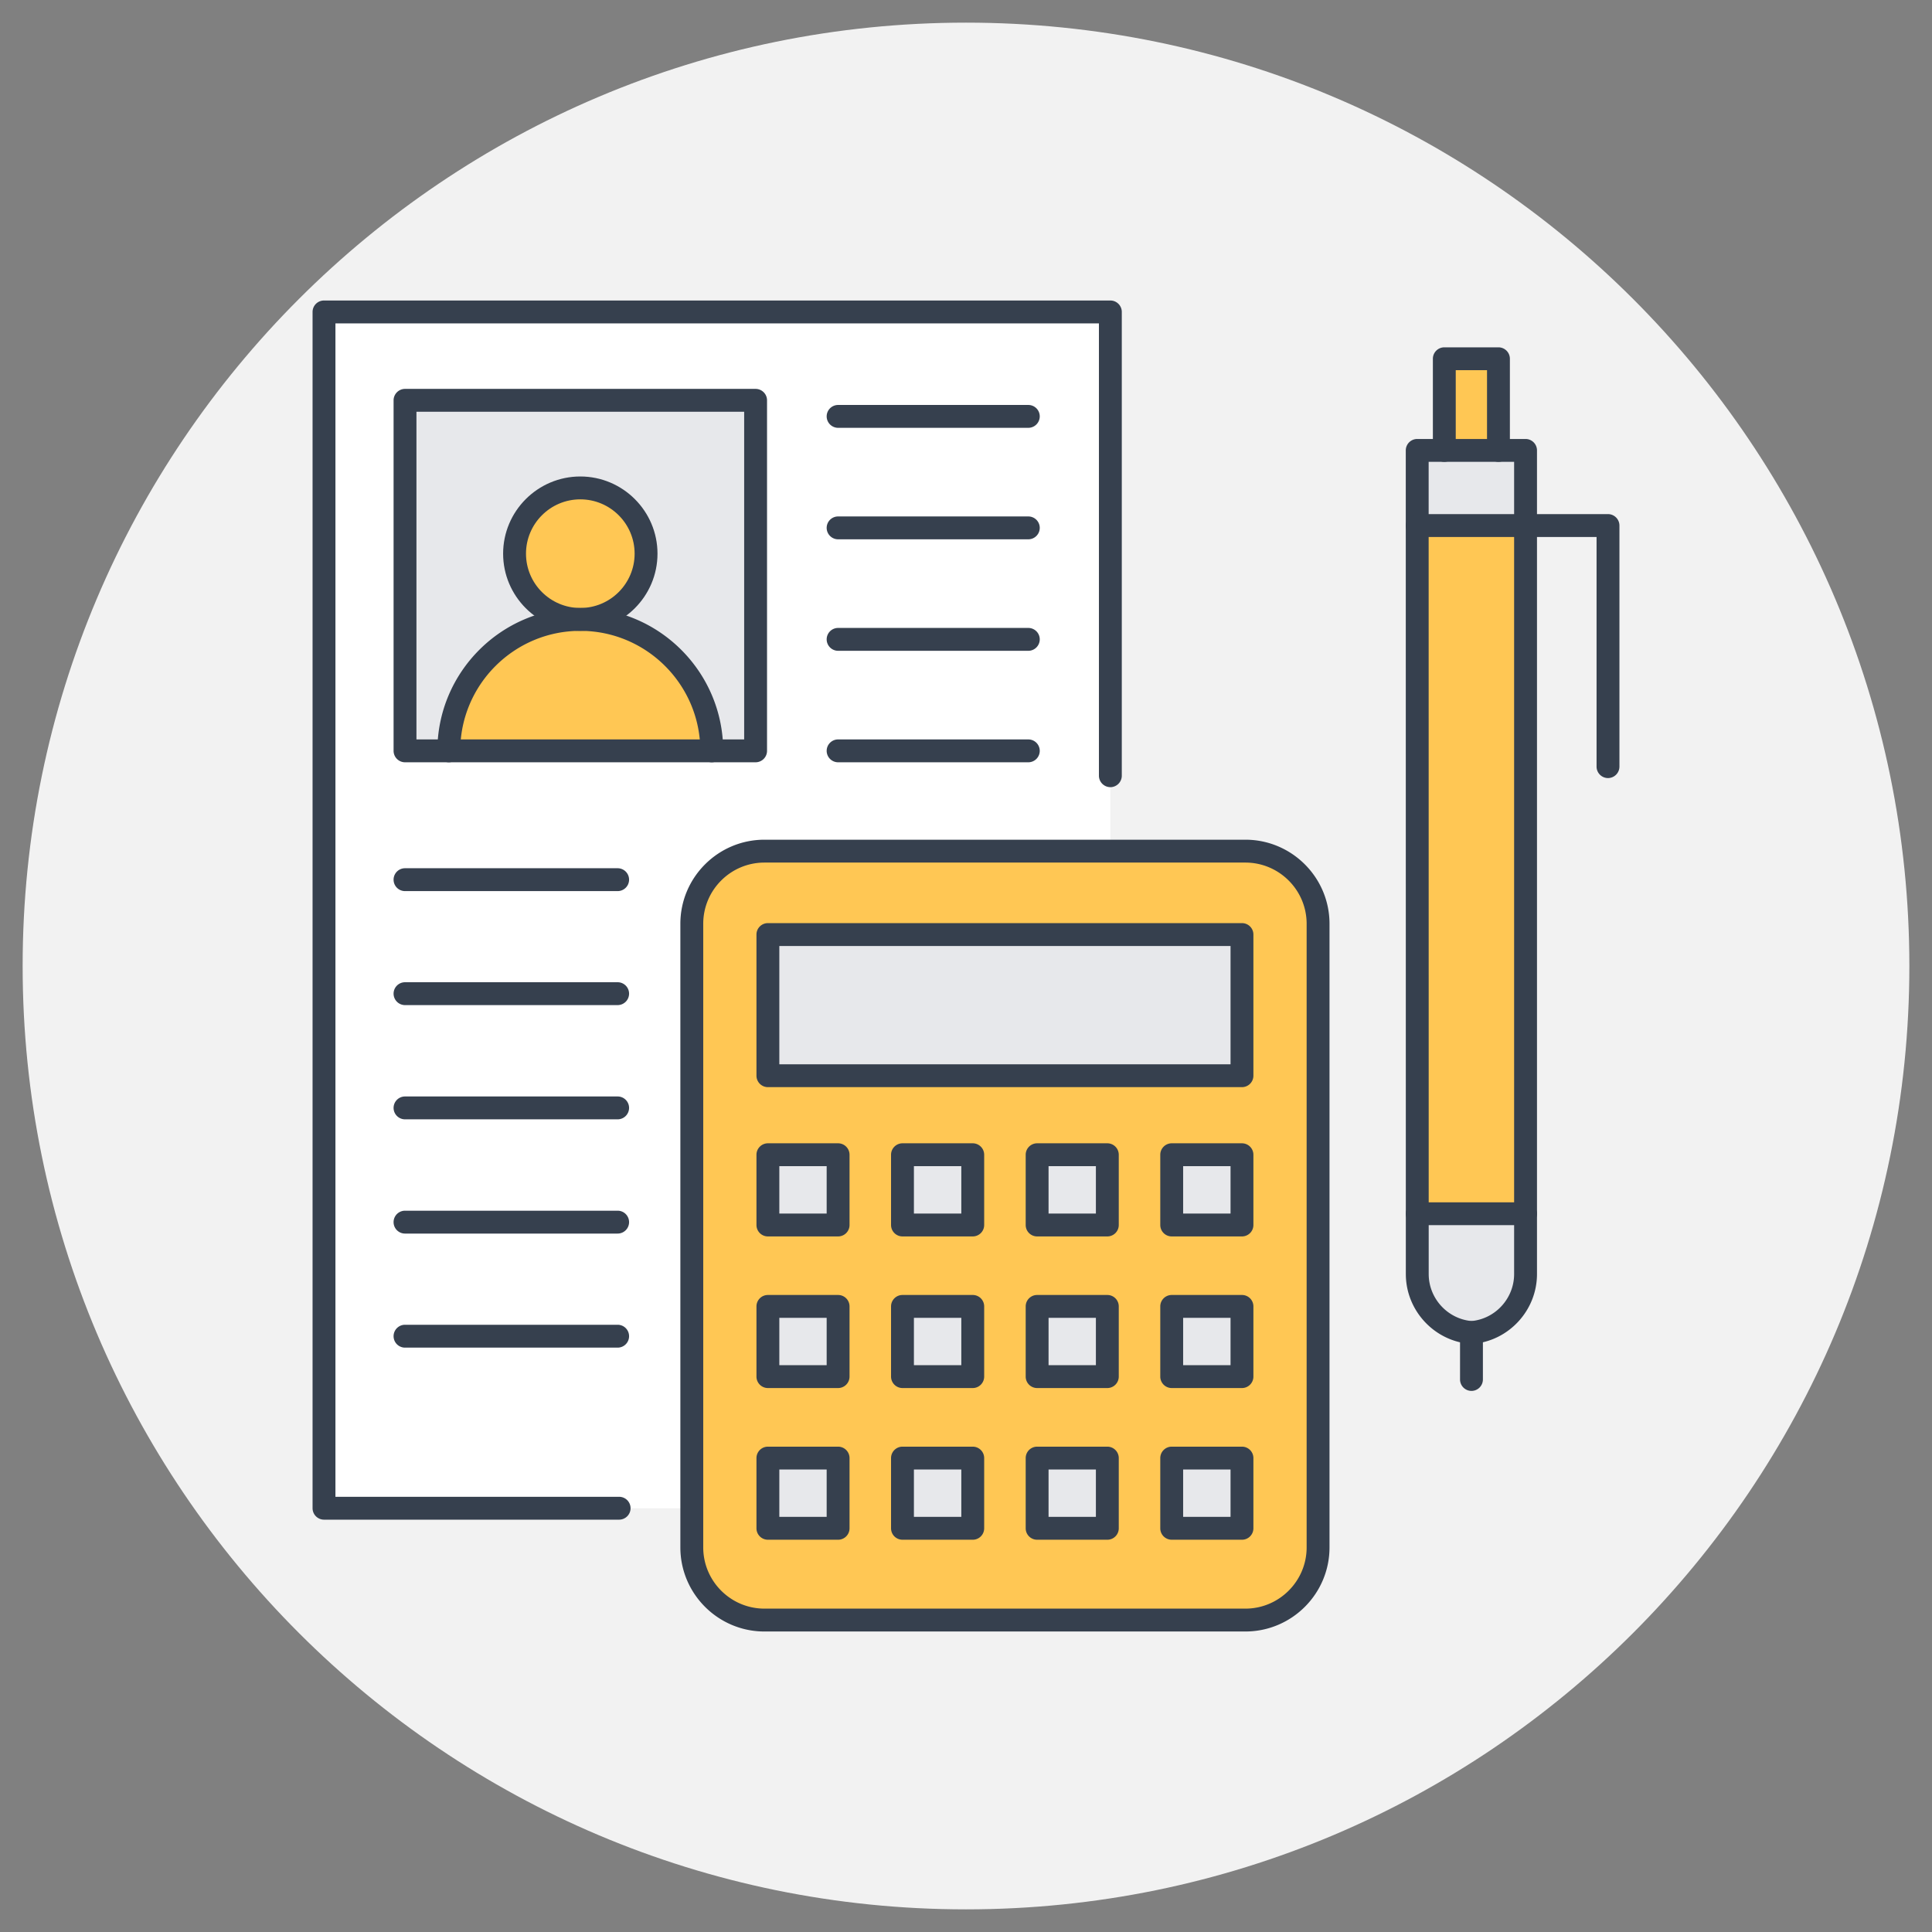
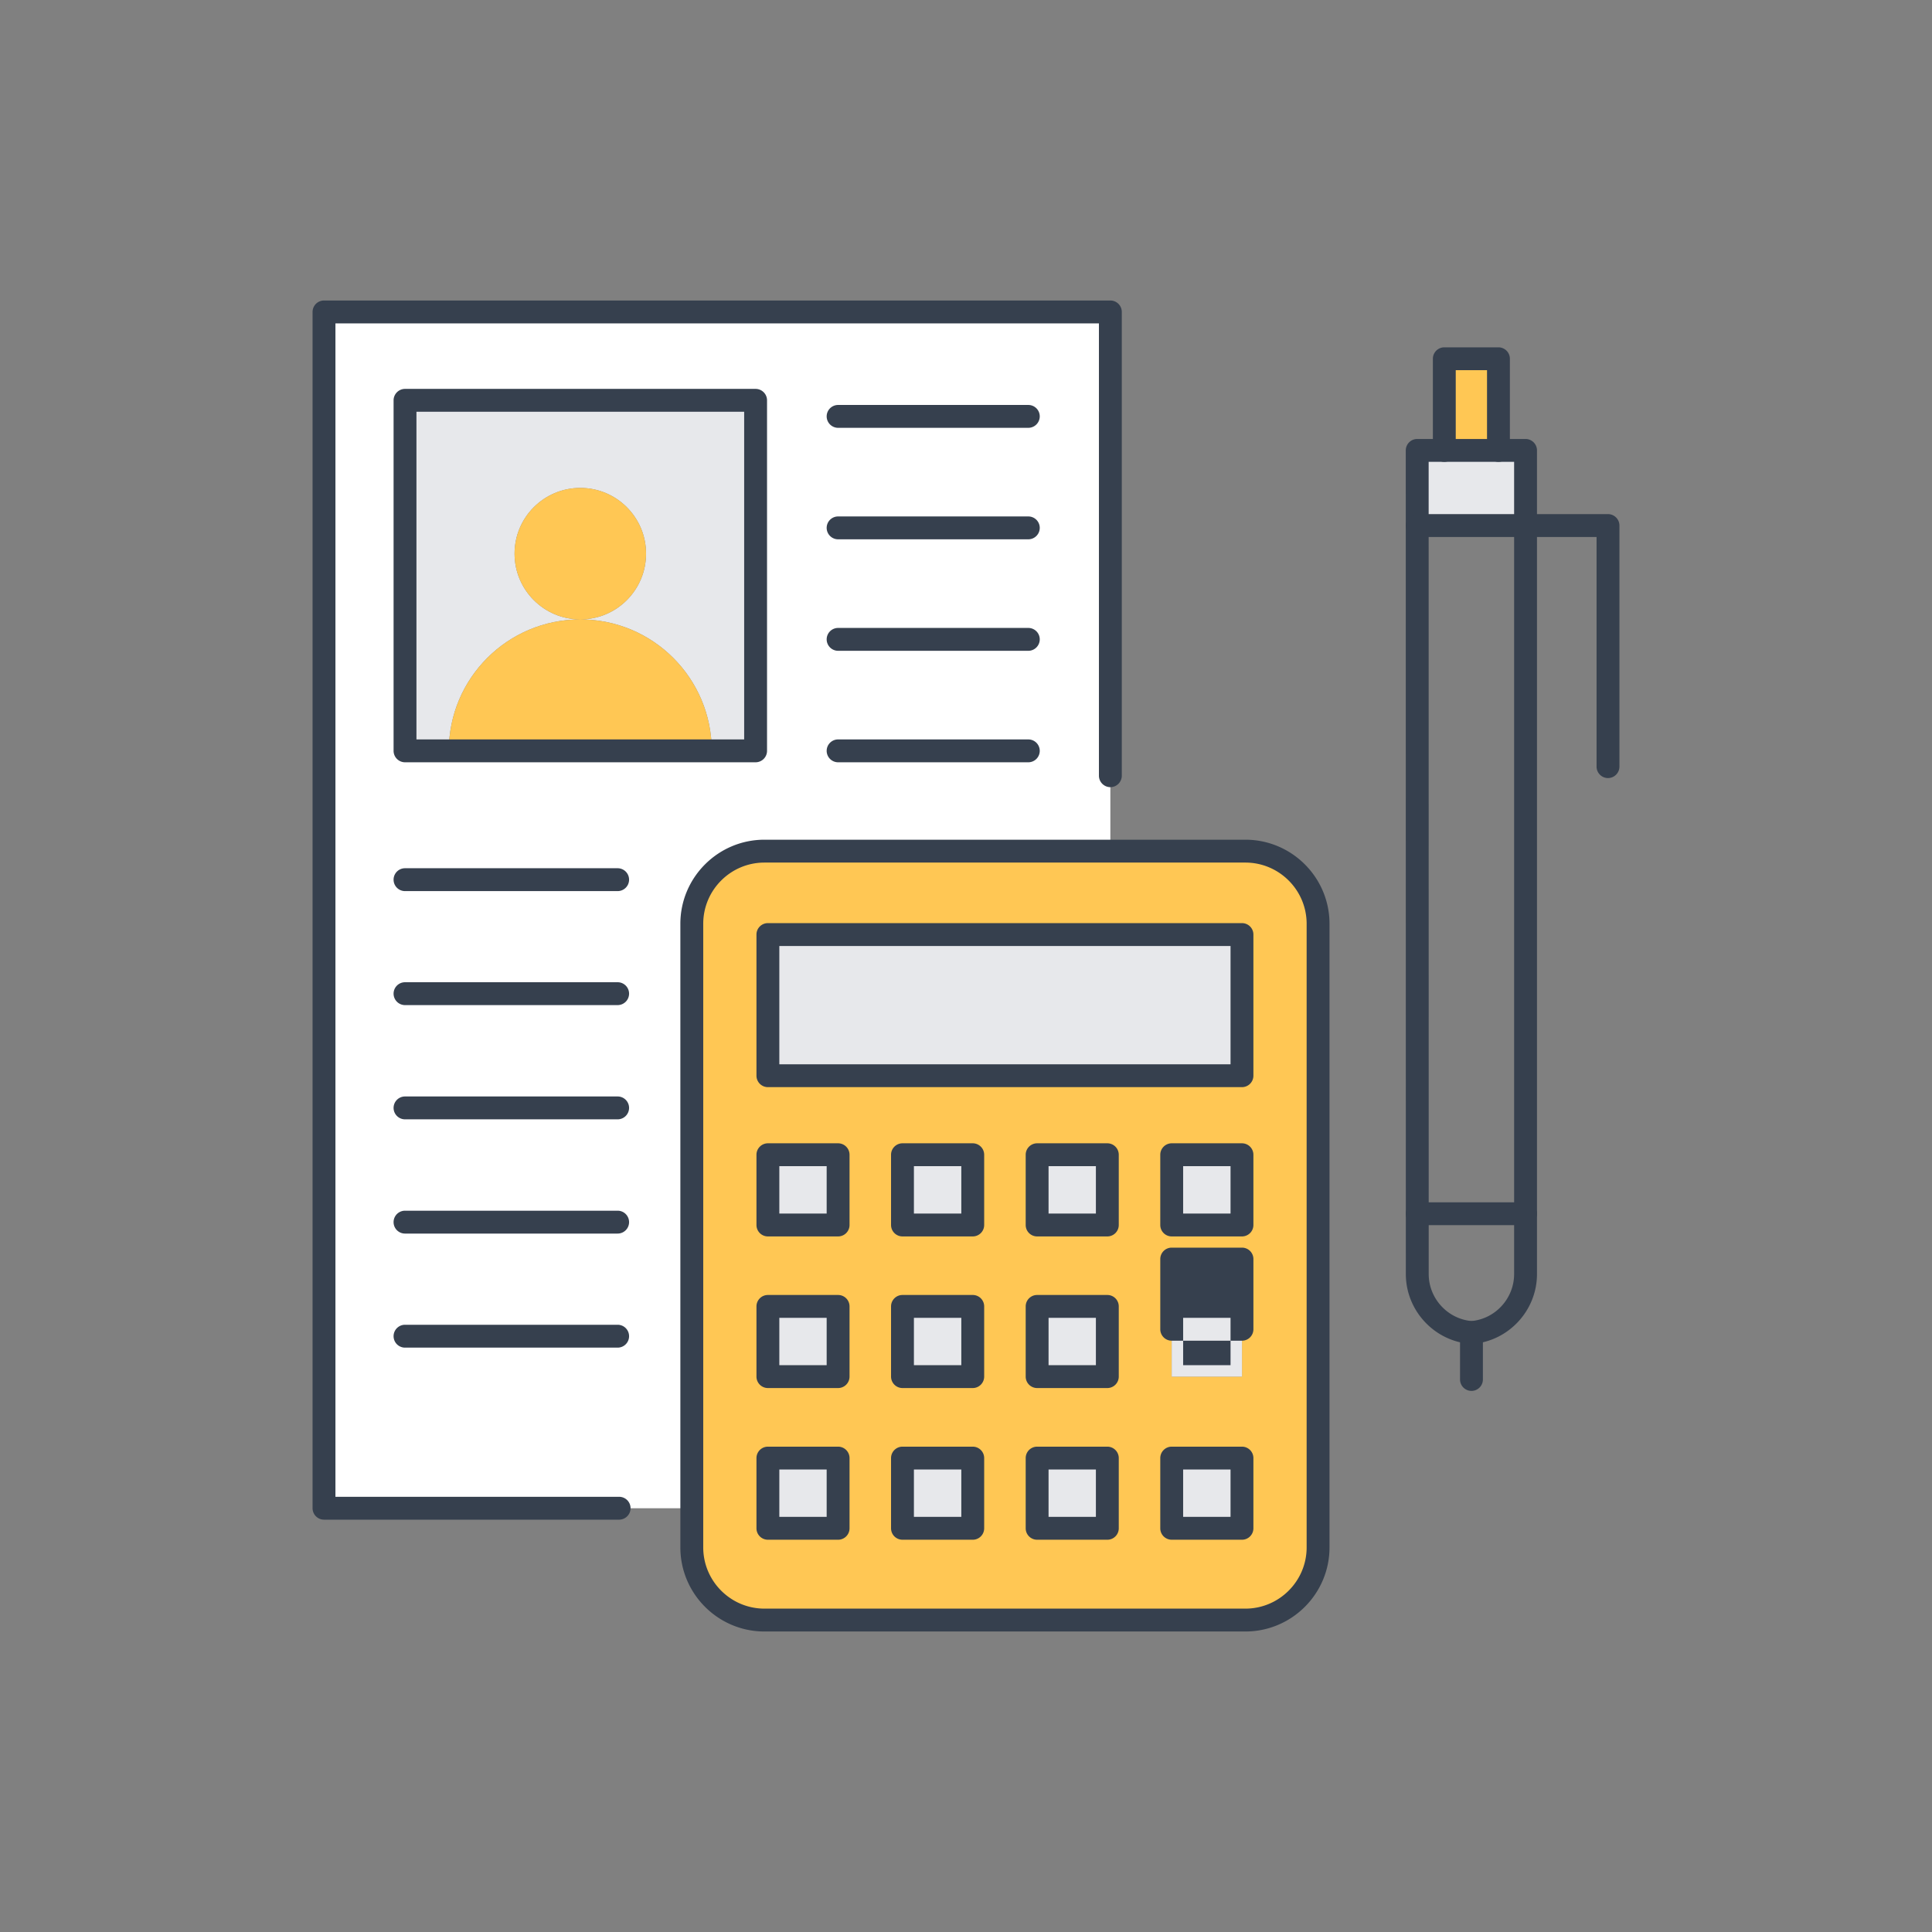
<svg xmlns="http://www.w3.org/2000/svg" width="512" height="512" fill="none">
  <rect width="100%" height="100%" fill="#808080" stroke="none" />
-   <path d="M506 256C506 117.924 394.076 6 256 6 117.94 6 6 117.924 6 256c0 138.06 111.94 250 250 250 138.076 0 250-111.94 250-250" style="fill:#f2f2f2;fill-opacity:1;fill-rule:nonzero;stroke:none;stroke-width:.152" />
  <path d="M200.242 198.985V106.09h-92.909v92.894h81.288zm94.016 6.59v19.986H202.59c-10.636 0-19.258 8.62-19.258 19.257v154.879H85.864V82.667h208.393v122.909" style="fill:#fff;fill-opacity:1;fill-rule:nonzero;stroke:none;stroke-width:.152" />
-   <path d="M404.288 321.652v15.984c0 8.182-6.318 14.894-14.333 15.5-8.046-.606-14.364-7.318-14.364-15.5v-15.984h28.697" style="fill:#e7e8eb;fill-opacity:1;fill-rule:nonzero;stroke:none;stroke-width:.152" />
-   <path d="M404.288 139.273v182.379H375.59l-.015-182.38h28.712" style="fill:#ffc754;fill-opacity:1;fill-rule:nonzero;stroke:none;stroke-width:.152" />
  <path d="M404.288 119.364v19.909h-28.712v-19.91H404.288" style="fill:#e7e8eb;fill-opacity:1;fill-rule:nonzero;stroke:none;stroke-width:.152" />
  <path d="M397.106 95.076v24.288h-14.349V95.076h14.349M222.106 324.636v-18.62H203.5v18.62zm0 40.182v-18.606H203.5v18.606zm0 40.197V386.41H203.5v18.606zm35.682-80.379v-18.62h-18.621v18.62zm0 40.182v-18.606h-18.621v18.606zm0 40.197V386.41h-18.621v18.606zm35.667-80.379v-18.62h-18.607v18.62zm0 40.182v-18.606h-18.607v18.606zm0 40.197V386.41h-18.607v18.606zm35.681-119.94v-37.408H203.5v37.409zm0 39.561v-18.62h-18.62v18.62zm0 40.182v-18.606h-18.62v18.606zm0 40.197V386.41h-18.62v18.606zm20.167-160.197v165.258c0 10.636-8.636 19.257-19.273 19.257H202.59c-10.635 0-19.257-8.62-19.257-19.257V244.818c0-10.636 8.622-19.257 19.258-19.257H330.03c10.637 0 19.273 8.62 19.273 19.257" style="fill:#ffc754;fill-opacity:1;fill-rule:nonzero;stroke:none;stroke-width:.152" />
  <path d="M329.136 386.41v18.605h-18.62V386.41h18.62M329.136 346.212v18.606h-18.62v-18.606h18.62M329.136 306.015v18.621h-18.62v-18.62h18.62M329.136 247.667v37.409H203.5v-37.41h125.636M293.455 386.41v18.605h-18.607V386.41h18.607M293.455 346.212v18.606h-18.607v-18.606h18.607M293.455 306.015v18.621h-18.607v-18.62h18.607M257.788 386.41v18.605h-18.621V386.41h18.62M257.788 346.212v18.606h-18.621v-18.606h18.62M257.788 306.015v18.621h-18.621v-18.62h18.62M222.106 386.41v18.605H203.5V386.41h18.606M222.106 346.212v18.606H203.5v-18.606h18.606M222.106 306.015v18.621H203.5v-18.62h18.606M200.242 106.09v92.895h-11.62c0-19.243-15.592-34.833-34.834-34.833 9.621 0 17.424-7.803 17.424-17.425 0-9.62-7.803-17.424-17.424-17.424-9.621 0-17.424 7.803-17.424 17.424 0 9.622 7.803 17.425 17.424 17.425-19.258 0-34.849 15.59-34.849 34.833h-11.606V106.09h92.91" style="fill:#e7e8eb;fill-opacity:1;fill-rule:nonzero;stroke:none;stroke-width:.152" />
  <path d="M188.621 198.985H118.94c0-19.243 15.591-34.833 34.849-34.833 19.242 0 34.833 15.59 34.833 34.833M153.788 129.303c9.621 0 17.424 7.803 17.424 17.424 0 9.622-7.803 17.425-17.424 17.425-9.621 0-17.424-7.803-17.424-17.425 0-9.62 7.803-17.424 17.424-17.424" style="fill:#ffc754;fill-opacity:1;fill-rule:nonzero;stroke:none;stroke-width:.152" />
  <path d="M164.076 402.727H85.864a3.04 3.04 0 0 1-3.03-3.03V82.667a3.03 3.03 0 0 1 3.03-3.03h208.393a3.03 3.03 0 0 1 3.03 3.03v122.909a3.04 3.04 0 0 1-3.03 3.03 3.04 3.04 0 0 1-3.03-3.03V85.697H88.894v310.97h75.182a3.03 3.03 0 0 1 3.03 3.03 3.04 3.04 0 0 1-3.03 3.03" style="fill:#36404e;fill-opacity:1;fill-rule:nonzero;stroke:none;stroke-width:.152" />
-   <path d="M153.788 132.333c-7.94 0-14.394 6.455-14.394 14.394 0 7.94 6.454 14.394 14.394 14.394s14.394-6.454 14.394-14.394-6.455-14.394-14.394-14.394zm0 34.849c-11.273 0-20.455-9.182-20.455-20.455 0-11.272 9.182-20.454 20.455-20.454 11.273 0 20.454 9.182 20.454 20.454 0 11.273-9.181 20.455-20.454 20.455" style="fill:#36404e;fill-opacity:1;fill-rule:nonzero;stroke:none;stroke-width:.152" />
-   <path d="M188.621 202.015a3.04 3.04 0 0 1-3.03-3.03c0-17.53-14.273-31.803-31.803-31.803-17.546 0-31.818 14.273-31.818 31.803a3.04 3.04 0 0 1-3.03 3.03 3.04 3.04 0 0 1-3.03-3.03c0-20.879 16.984-37.864 37.878-37.864 20.879 0 37.863 16.985 37.863 37.864a3.04 3.04 0 0 1-3.03 3.03" style="fill:#36404e;fill-opacity:1;fill-rule:nonzero;stroke:none;stroke-width:.152" />
  <path d="M110.364 195.955h86.848V109.12h-86.848zm89.878 6.06h-92.909a3.04 3.04 0 0 1-3.03-3.03V106.09a3.04 3.04 0 0 1 3.03-3.03h92.91a3.04 3.04 0 0 1 3.03 3.03v92.894a3.04 3.04 0 0 1-3.03 3.03M272.515 113.379h-50.409a3.04 3.04 0 0 1-3.03-3.03 3.03 3.03 0 0 1 3.03-3.03h50.41a3.03 3.03 0 0 1 3.03 3.03 3.04 3.04 0 0 1-3.03 3.03M272.515 142.924h-50.409a3.04 3.04 0 0 1-3.03-3.03 3.03 3.03 0 0 1 3.03-3.03h50.41a3.03 3.03 0 0 1 3.03 3.03 3.04 3.04 0 0 1-3.03 3.03M272.515 172.47h-50.409a3.04 3.04 0 0 1-3.03-3.03 3.03 3.03 0 0 1 3.03-3.03h50.41a3.03 3.03 0 0 1 3.03 3.03 3.04 3.04 0 0 1-3.03 3.03M272.515 202.015h-50.409a3.04 3.04 0 0 1-3.03-3.03 3.03 3.03 0 0 1 3.03-3.03h50.41a3.03 3.03 0 0 1 3.03 3.03 3.04 3.04 0 0 1-3.03 3.03M163.682 236.152h-56.349a3.03 3.03 0 1 1 0-6.061h56.349a3.03 3.03 0 1 1 0 6.06M163.682 266.364h-56.349a3.04 3.04 0 0 1-3.03-3.03 3.03 3.03 0 0 1 3.03-3.031h56.349a3.03 3.03 0 0 1 3.03 3.03 3.04 3.04 0 0 1-3.03 3.03M163.682 296.636h-56.349a3.04 3.04 0 0 1-3.03-3.03 3.03 3.03 0 0 1 3.03-3.03h56.349a3.03 3.03 0 0 1 3.03 3.03 3.04 3.04 0 0 1-3.03 3.03M163.682 326.91h-56.349a3.03 3.03 0 1 1 0-6.062h56.349a3.03 3.03 0 1 1 0 6.061M163.682 357.136h-56.349a3.03 3.03 0 1 1 0-6.06h56.349a3.03 3.03 0 1 1 0 6.06M202.59 228.59c-8.954 0-16.226 7.274-16.226 16.228v165.258c0 8.94 7.272 16.227 16.227 16.227h127.44c8.954 0 16.242-7.288 16.242-16.227V244.818c0-8.954-7.288-16.227-16.243-16.227zm127.44 203.774H202.59c-12.287 0-22.287-10-22.287-22.288V244.818c0-12.288 10-22.288 22.288-22.288h127.44c12.302 0 22.302 10 22.302 22.288v165.258c0 12.288-10 22.288-22.303 22.288" style="fill:#36404e;fill-opacity:1;fill-rule:nonzero;stroke:none;stroke-width:.152" />
-   <path d="M206.53 282.045h119.576v-31.348H206.53Zm122.606 6.061H203.5a3.04 3.04 0 0 1-3.03-3.03v-37.41a3.03 3.03 0 0 1 3.03-3.03h125.636a3.03 3.03 0 0 1 3.03 3.03v37.41a3.04 3.04 0 0 1-3.03 3.03M206.53 321.606h12.546v-12.56H206.53zm15.576 6.06H203.5a3.03 3.03 0 0 1-3.03-3.03v-18.62a3.04 3.04 0 0 1 3.03-3.031h18.606a3.04 3.04 0 0 1 3.03 3.03v18.621a3.03 3.03 0 0 1-3.03 3.03M313.545 321.606h12.561v-12.56h-12.56zm15.591 6.06h-18.62a3.03 3.03 0 0 1-3.031-3.03v-18.62a3.04 3.04 0 0 1 3.03-3.031h18.621a3.04 3.04 0 0 1 3.03 3.03v18.621a3.03 3.03 0 0 1-3.03 3.03M277.879 321.606h12.545v-12.56H277.88zm15.576 6.06h-18.607a3.03 3.03 0 0 1-3.03-3.03v-18.62a3.04 3.04 0 0 1 3.03-3.031h18.607a3.04 3.04 0 0 1 3.03 3.03v18.621a3.03 3.03 0 0 1-3.03 3.03M242.197 321.606h12.56v-12.56h-12.56zm15.59 6.06h-18.62a3.03 3.03 0 0 1-3.03-3.03v-18.62a3.04 3.04 0 0 1 3.03-3.031h18.62a3.04 3.04 0 0 1 3.031 3.03v18.621a3.03 3.03 0 0 1-3.03 3.03M206.53 361.788h12.546v-12.546H206.53zm15.576 6.06H203.5a3.04 3.04 0 0 1-3.03-3.03v-18.606a3.03 3.03 0 0 1 3.03-3.03h18.606a3.03 3.03 0 0 1 3.03 3.03v18.606a3.04 3.04 0 0 1-3.03 3.03M313.545 361.788h12.561v-12.546h-12.56zm15.591 6.06h-18.62a3.04 3.04 0 0 1-3.031-3.03v-18.606a3.03 3.03 0 0 1 3.03-3.03h18.621a3.03 3.03 0 0 1 3.03 3.03v18.606a3.04 3.04 0 0 1-3.03 3.03M277.879 361.788h12.545v-12.546H277.88zm15.576 6.06h-18.607a3.04 3.04 0 0 1-3.03-3.03v-18.606a3.03 3.03 0 0 1 3.03-3.03h18.607a3.03 3.03 0 0 1 3.03 3.03v18.606a3.04 3.04 0 0 1-3.03 3.03M242.197 361.788h12.56v-12.546h-12.56zm15.59 6.06h-18.62a3.04 3.04 0 0 1-3.03-3.03v-18.606a3.03 3.03 0 0 1 3.03-3.03h18.62a3.03 3.03 0 0 1 3.031 3.03v18.606a3.04 3.04 0 0 1-3.03 3.03M206.53 401.985h12.546v-12.546H206.53zm15.576 6.06H203.5a3.03 3.03 0 0 1-3.03-3.03V386.41a3.03 3.03 0 0 1 3.03-3.03h18.606a3.03 3.03 0 0 1 3.03 3.03v18.606a3.03 3.03 0 0 1-3.03 3.03M313.545 401.985h12.561v-12.546h-12.56zm15.591 6.06h-18.62a3.03 3.03 0 0 1-3.031-3.03V386.41a3.03 3.03 0 0 1 3.03-3.03h18.621a3.03 3.03 0 0 1 3.03 3.03v18.606a3.03 3.03 0 0 1-3.03 3.03M277.879 401.985h12.545v-12.546H277.88zm15.576 6.06h-18.607a3.03 3.03 0 0 1-3.03-3.03V386.41a3.03 3.03 0 0 1 3.03-3.03h18.607a3.03 3.03 0 0 1 3.03 3.03v18.606a3.03 3.03 0 0 1-3.03 3.03M242.197 401.985h12.56v-12.546h-12.56zm15.59 6.06h-18.62a3.03 3.03 0 0 1-3.03-3.03V386.41a3.03 3.03 0 0 1 3.03-3.03h18.62a3.03 3.03 0 0 1 3.031 3.03v18.606a3.03 3.03 0 0 1-3.03 3.03M378.606 122.394l.015 215.242c0 6.425 4.954 11.864 11.333 12.455 6.364-.591 11.303-6.03 11.303-12.455V122.394Zm11.349 233.773c-.077 0-.152 0-.228-.015-9.621-.713-17.166-8.849-17.166-18.516l-.015-218.272a3.03 3.03 0 0 1 3.03-3.03h28.712a3.03 3.03 0 0 1 3.03 3.03v218.272c0 9.667-7.53 17.788-17.136 18.516-.076.015-.151.015-.227.015" style="fill:#36404e;fill-opacity:1;fill-rule:nonzero;stroke:none;stroke-width:.152" />
+   <path d="M206.53 282.045h119.576v-31.348H206.53Zm122.606 6.061H203.5a3.04 3.04 0 0 1-3.03-3.03v-37.41a3.03 3.03 0 0 1 3.03-3.03h125.636a3.03 3.03 0 0 1 3.03 3.03v37.41a3.04 3.04 0 0 1-3.03 3.03M206.53 321.606h12.546v-12.56H206.53zm15.576 6.06H203.5a3.03 3.03 0 0 1-3.03-3.03v-18.62a3.04 3.04 0 0 1 3.03-3.031h18.606a3.04 3.04 0 0 1 3.03 3.03v18.621a3.03 3.03 0 0 1-3.03 3.03M313.545 321.606h12.561v-12.56h-12.56zm15.591 6.06h-18.62a3.03 3.03 0 0 1-3.031-3.03v-18.62a3.04 3.04 0 0 1 3.03-3.031h18.621a3.04 3.04 0 0 1 3.03 3.03v18.621a3.03 3.03 0 0 1-3.03 3.03M277.879 321.606h12.545v-12.56H277.88zm15.576 6.06h-18.607a3.03 3.03 0 0 1-3.03-3.03v-18.62a3.04 3.04 0 0 1 3.03-3.031h18.607a3.04 3.04 0 0 1 3.03 3.03v18.621a3.03 3.03 0 0 1-3.03 3.03M242.197 321.606h12.56v-12.56h-12.56zm15.59 6.06h-18.62a3.03 3.03 0 0 1-3.03-3.03v-18.62a3.04 3.04 0 0 1 3.03-3.031h18.62a3.04 3.04 0 0 1 3.031 3.03v18.621a3.03 3.03 0 0 1-3.03 3.03M206.53 361.788h12.546v-12.546H206.53zm15.576 6.06H203.5a3.04 3.04 0 0 1-3.03-3.03v-18.606a3.03 3.03 0 0 1 3.03-3.03h18.606a3.03 3.03 0 0 1 3.03 3.03v18.606a3.04 3.04 0 0 1-3.03 3.03M313.545 361.788h12.561v-12.546h-12.56m15.591 6.06h-18.62a3.04 3.04 0 0 1-3.031-3.03v-18.606a3.03 3.03 0 0 1 3.03-3.03h18.621a3.03 3.03 0 0 1 3.03 3.03v18.606a3.04 3.04 0 0 1-3.03 3.03M277.879 361.788h12.545v-12.546H277.88zm15.576 6.06h-18.607a3.04 3.04 0 0 1-3.03-3.03v-18.606a3.03 3.03 0 0 1 3.03-3.03h18.607a3.03 3.03 0 0 1 3.03 3.03v18.606a3.04 3.04 0 0 1-3.03 3.03M242.197 361.788h12.56v-12.546h-12.56zm15.59 6.06h-18.62a3.04 3.04 0 0 1-3.03-3.03v-18.606a3.03 3.03 0 0 1 3.03-3.03h18.62a3.03 3.03 0 0 1 3.031 3.03v18.606a3.04 3.04 0 0 1-3.03 3.03M206.53 401.985h12.546v-12.546H206.53zm15.576 6.06H203.5a3.03 3.03 0 0 1-3.03-3.03V386.41a3.03 3.03 0 0 1 3.03-3.03h18.606a3.03 3.03 0 0 1 3.03 3.03v18.606a3.03 3.03 0 0 1-3.03 3.03M313.545 401.985h12.561v-12.546h-12.56zm15.591 6.06h-18.62a3.03 3.03 0 0 1-3.031-3.03V386.41a3.03 3.03 0 0 1 3.03-3.03h18.621a3.03 3.03 0 0 1 3.03 3.03v18.606a3.03 3.03 0 0 1-3.03 3.03M277.879 401.985h12.545v-12.546H277.88zm15.576 6.06h-18.607a3.03 3.03 0 0 1-3.03-3.03V386.41a3.03 3.03 0 0 1 3.03-3.03h18.607a3.03 3.03 0 0 1 3.03 3.03v18.606a3.03 3.03 0 0 1-3.03 3.03M242.197 401.985h12.56v-12.546h-12.56zm15.59 6.06h-18.62a3.03 3.03 0 0 1-3.03-3.03V386.41a3.03 3.03 0 0 1 3.03-3.03h18.62a3.03 3.03 0 0 1 3.031 3.03v18.606a3.03 3.03 0 0 1-3.03 3.03M378.606 122.394l.015 215.242c0 6.425 4.954 11.864 11.333 12.455 6.364-.591 11.303-6.03 11.303-12.455V122.394Zm11.349 233.773c-.077 0-.152 0-.228-.015-9.621-.713-17.166-8.849-17.166-18.516l-.015-218.272a3.03 3.03 0 0 1 3.03-3.03h28.712a3.03 3.03 0 0 1 3.03 3.03v218.272c0 9.667-7.53 17.788-17.136 18.516-.076.015-.151.015-.227.015" style="fill:#36404e;fill-opacity:1;fill-rule:nonzero;stroke:none;stroke-width:.152" />
  <path d="M426.136 206.197a3.04 3.04 0 0 1-3.03-3.03v-60.864h-47.53a3.04 3.04 0 0 1-3.03-3.03 3.04 3.04 0 0 1 3.03-3.03h50.56a3.04 3.04 0 0 1 3.03 3.03v63.894a3.04 3.04 0 0 1-3.03 3.03M389.955 368.606a3.04 3.04 0 0 1-3.03-3.03v-12.44a3.04 3.04 0 0 1 3.03-3.03 3.04 3.04 0 0 1 3.03 3.03v12.44a3.04 3.04 0 0 1-3.03 3.03M397.106 122.394a3.04 3.04 0 0 1-3.03-3.03V98.106h-8.288v21.258a3.04 3.04 0 0 1-3.03 3.03 3.04 3.04 0 0 1-3.03-3.03V95.076a3.03 3.03 0 0 1 3.03-3.03h14.348a3.03 3.03 0 0 1 3.03 3.03v24.288a3.04 3.04 0 0 1-3.03 3.03M404.288 324.682H375.59a3.04 3.04 0 0 1-3.03-3.03 3.03 3.03 0 0 1 3.03-3.03h28.697a3.03 3.03 0 0 1 3.03 3.03 3.04 3.04 0 0 1-3.03 3.03" style="fill:#36404e;fill-opacity:1;fill-rule:nonzero;stroke:none;stroke-width:.152" />
</svg>